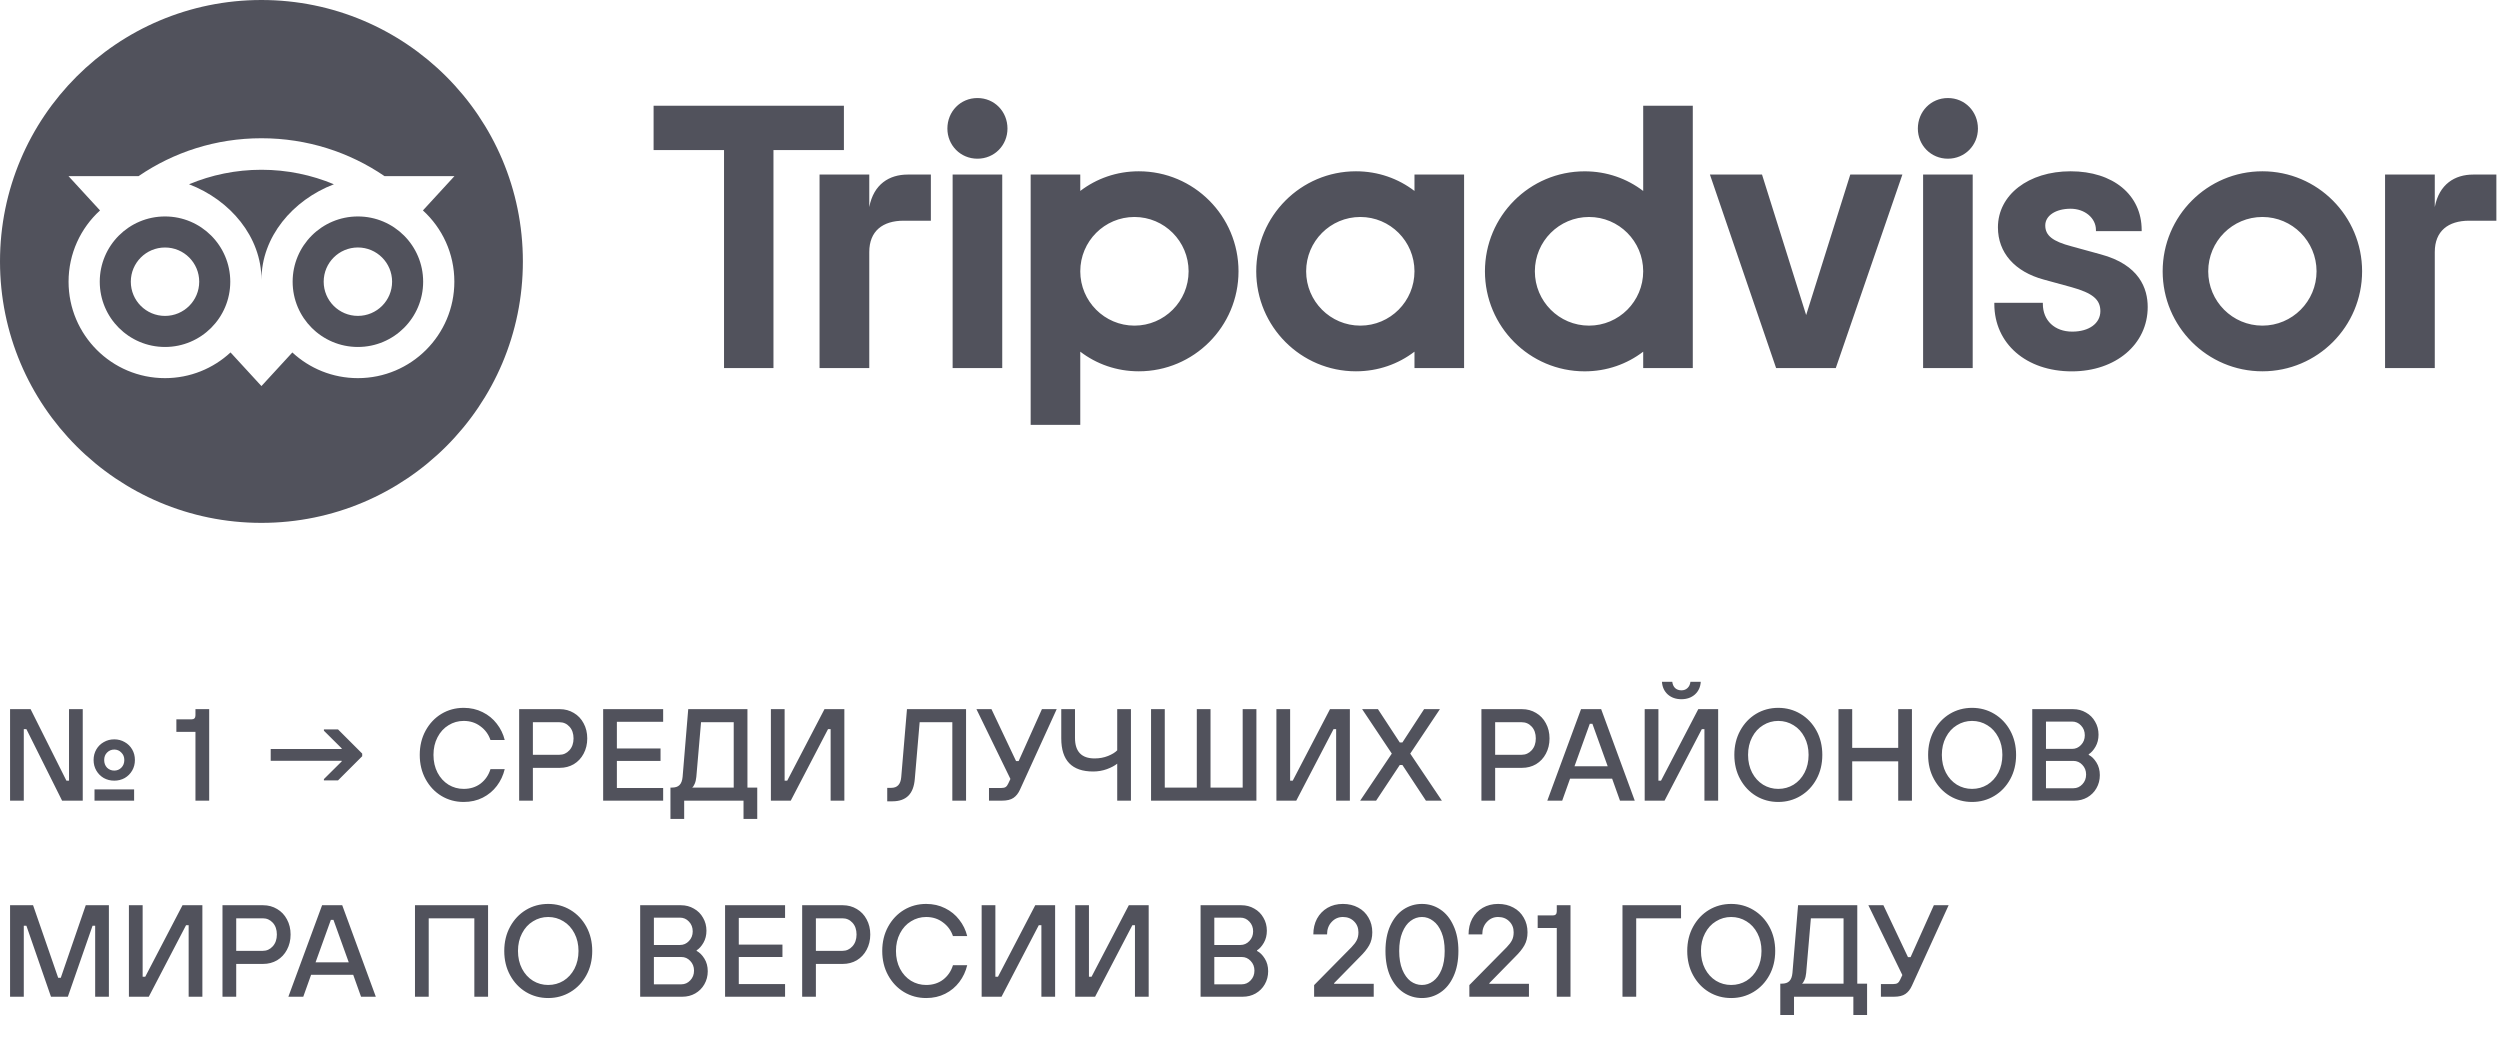
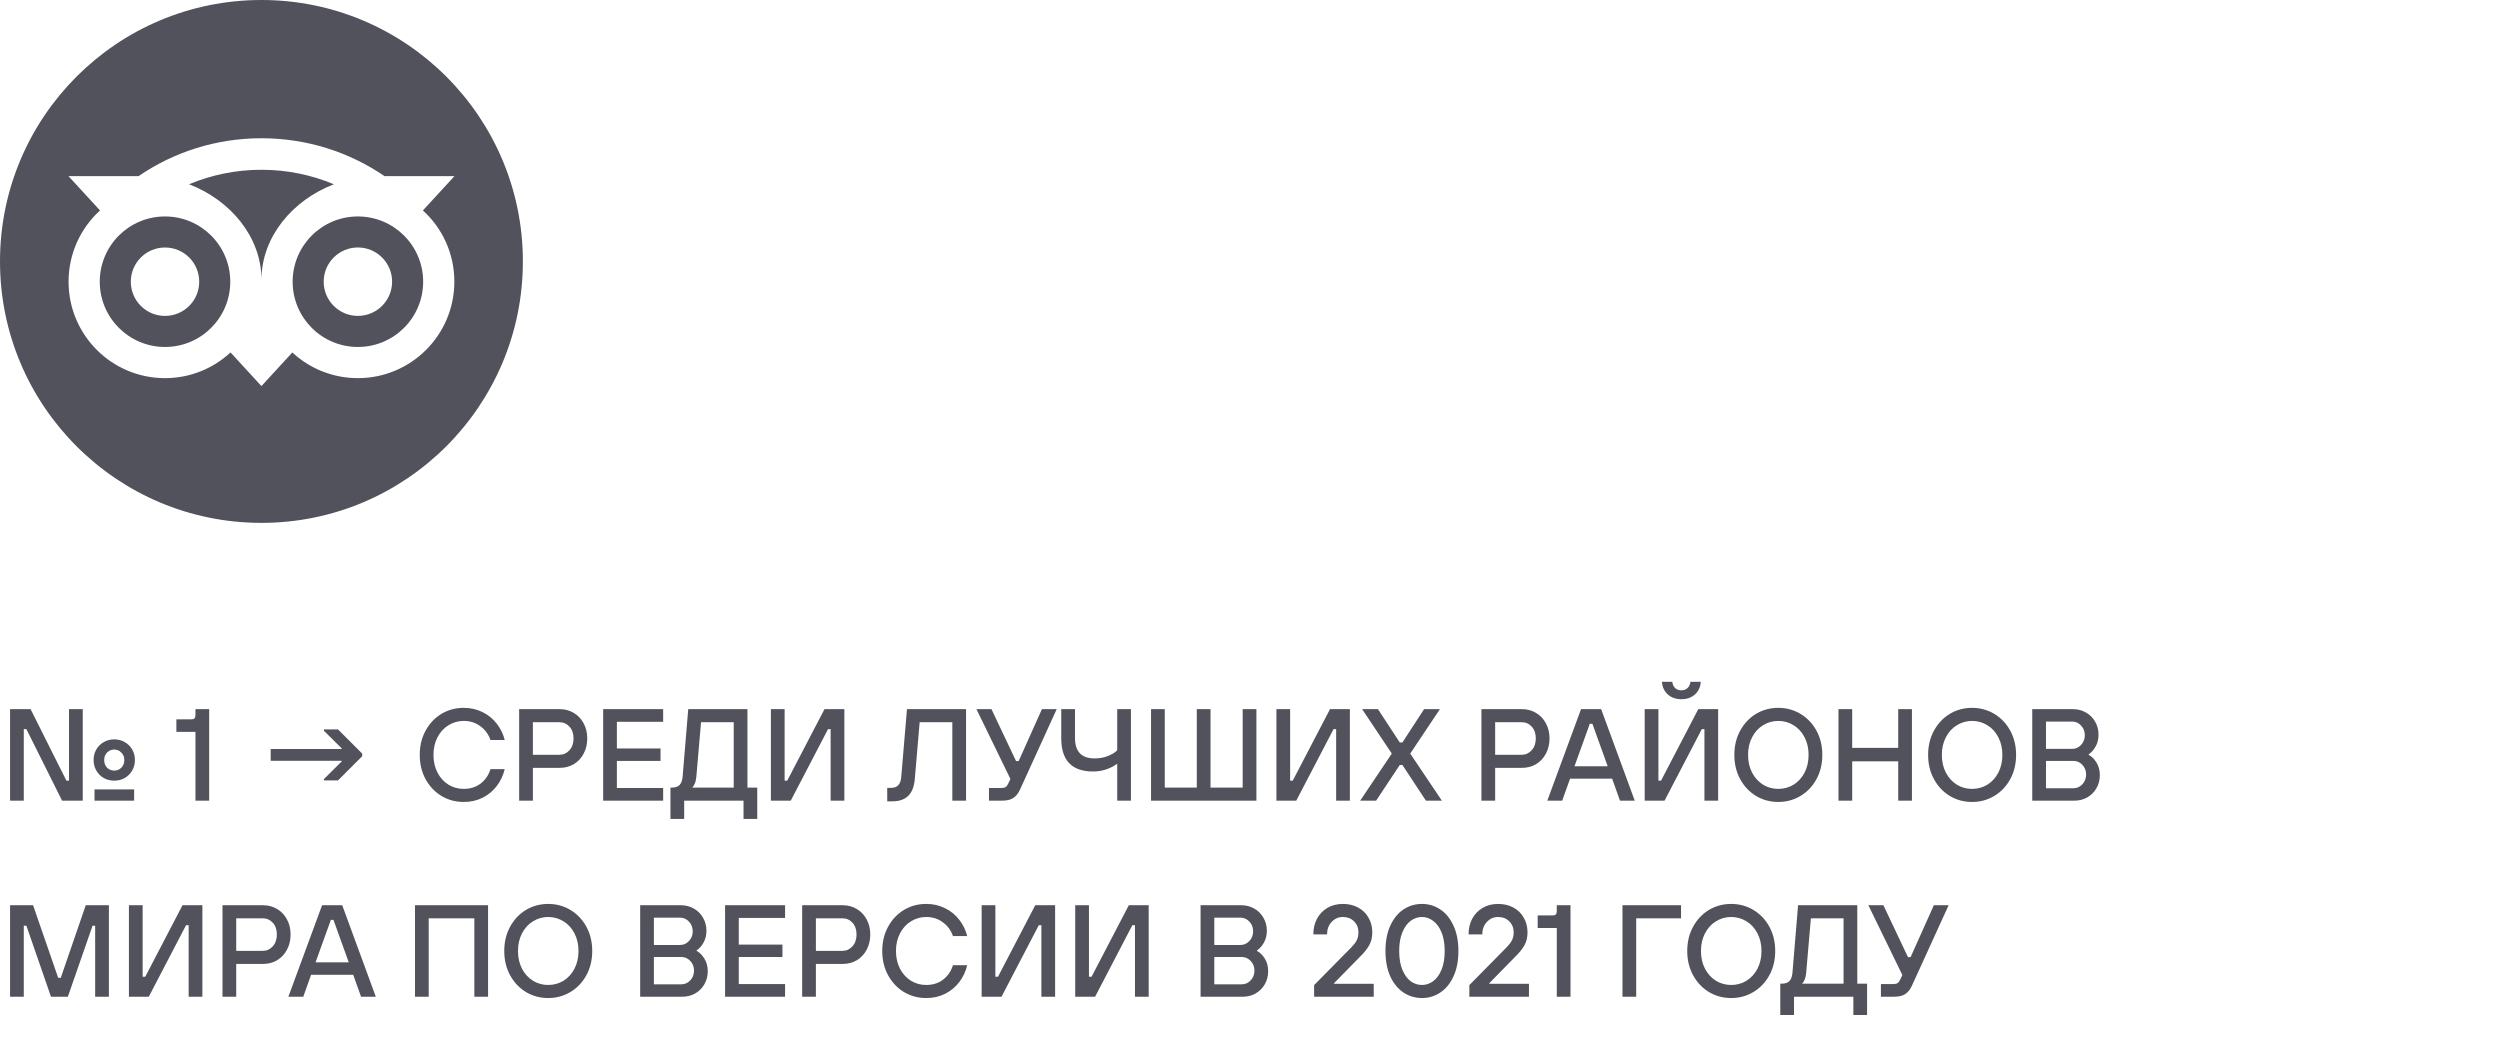
<svg xmlns="http://www.w3.org/2000/svg" width="306" height="128" viewBox="0 0 306 128" fill="none">
  <path fill-rule="evenodd" clip-rule="evenodd" d="M64 32C64 49.673 49.673 64 32 64C14.327 64 0 49.673 0 32C0 14.327 14.327 0 32 0C49.673 0 64 14.327 64 32ZM55.627 21.556L51.765 25.757C54.132 27.913 55.616 31.024 55.612 34.481C55.612 40.999 50.321 46.284 43.803 46.284C40.706 46.284 37.889 45.093 35.783 43.141L32 47.256L28.217 43.138C26.111 45.09 23.291 46.284 20.194 46.284C13.676 46.284 8.392 40.999 8.392 34.481C8.392 31.027 9.875 27.917 12.242 25.757L8.381 21.556H16.965C21.245 18.632 26.408 16.922 32 16.922C37.599 16.922 42.776 18.628 47.063 21.556H55.627ZM12.21 34.481C12.21 38.894 15.786 42.469 20.198 42.469C24.61 42.469 28.185 38.894 28.185 34.481C28.185 30.069 24.61 26.494 20.198 26.494C15.786 26.494 12.21 30.069 12.21 34.481ZM23.137 22.554C28.182 24.481 32.004 28.993 32.004 34.249C32.004 28.993 35.826 24.485 40.867 22.554C38.139 21.413 35.143 20.78 32 20.78C28.857 20.78 25.865 21.413 23.137 22.554ZM35.819 34.481C35.819 38.894 39.394 42.469 43.806 42.469C48.218 42.469 51.794 38.894 51.794 34.481C51.794 30.069 48.218 26.494 43.806 26.494C39.394 26.494 35.819 30.069 35.819 34.481ZM39.619 34.478C39.619 32.164 41.493 30.291 43.806 30.291C46.12 30.291 47.993 32.168 47.993 34.478C47.993 36.791 46.12 38.665 43.806 38.665C41.493 38.665 39.619 36.791 39.619 34.478ZM20.198 38.668C22.511 38.668 24.384 36.795 24.384 34.481C24.384 32.168 22.511 30.291 20.198 30.294C17.884 30.294 16.011 32.168 16.011 34.481C16.011 36.795 17.884 38.668 20.198 38.668Z" fill="#51525C" />
-   <path d="M106.399 25.347V21.367H100.313V45.048H106.399V30.848C106.399 28.277 108.043 27.014 110.607 27.014H113.938V21.367H111.093C108.865 21.367 106.929 22.532 106.399 25.347ZM119.638 12C117.556 12 115.96 13.649 115.96 15.737C115.96 17.776 117.556 19.425 119.638 19.425C121.72 19.425 123.315 17.776 123.315 15.737C123.315 13.649 121.72 12 119.638 12ZM116.602 45.048H122.674V21.367H116.602V45.048ZM151.594 33.207C151.594 39.968 146.13 45.448 139.389 45.448C136.669 45.448 134.202 44.554 132.225 43.044V52H126.153V21.367H132.225V23.371C134.202 21.861 136.669 20.966 139.389 20.966C146.13 20.966 151.594 26.447 151.594 33.207ZM145.485 33.207C145.485 29.537 142.515 26.558 138.855 26.558C135.195 26.558 132.225 29.537 132.225 33.207C132.225 36.878 135.195 39.857 138.855 39.857C142.515 39.857 145.485 36.882 145.485 33.207ZM257.119 31.13L253.577 30.156C251.246 29.547 250.34 28.83 250.34 27.595C250.34 26.391 251.617 25.549 253.442 25.549C255.18 25.549 256.544 26.69 256.544 28.152V28.287H262.14V28.152C262.14 23.854 258.646 20.966 253.442 20.966C248.29 20.966 244.546 23.851 244.546 27.828C244.546 30.921 246.59 33.252 250.156 34.22L253.549 35.149C256.127 35.865 257.085 36.659 257.085 38.082C257.085 39.582 255.701 40.591 253.64 40.591C251.492 40.591 250.045 39.227 250.045 37.202V37.066H244.106V37.202C244.106 42.059 248.005 45.455 253.591 45.455C258.972 45.455 262.879 42.139 262.879 37.574C262.879 35.333 261.879 32.404 257.119 31.13ZM173.132 21.367H179.204V45.048H173.132V43.044C171.155 44.554 168.688 45.448 165.968 45.448C159.227 45.448 153.763 39.968 153.763 33.207C153.763 26.447 159.227 20.966 165.968 20.966C168.688 20.966 171.155 21.861 173.132 23.371V21.367ZM173.132 33.207C173.132 29.533 170.163 26.558 166.502 26.558C162.842 26.558 159.872 29.537 159.872 33.207C159.872 36.878 162.842 39.857 166.502 39.857C170.166 39.857 173.132 36.882 173.132 33.207ZM201.127 12.939H207.198V45.051H201.127V43.047C199.149 44.557 196.683 45.452 193.963 45.452C187.222 45.452 181.757 39.971 181.757 33.211C181.757 26.45 187.222 20.97 193.963 20.97C196.683 20.97 199.149 21.864 201.127 23.374V12.939ZM201.127 33.207C201.127 29.537 198.157 26.558 194.497 26.558C190.837 26.558 187.867 29.537 187.867 33.207C187.867 36.878 190.833 39.857 194.497 39.857C198.157 39.857 201.127 36.882 201.127 33.207ZM235.387 45.048H241.459V21.367H235.387V45.048ZM238.423 12C236.341 12 234.745 13.649 234.745 15.737C234.745 17.776 236.341 19.425 238.423 19.425C240.505 19.425 242.1 17.776 242.1 15.737C242.1 13.649 240.505 12 238.423 12ZM289.121 33.207C289.121 39.968 283.657 45.448 276.916 45.448C270.175 45.448 264.71 39.968 264.71 33.207C264.71 26.447 270.175 20.966 276.916 20.966C283.657 20.966 289.121 26.447 289.121 33.207ZM283.546 33.207C283.546 29.537 280.576 26.558 276.916 26.558C273.255 26.558 270.286 29.537 270.286 33.207C270.286 36.878 273.252 39.857 276.916 39.857C280.576 39.857 283.546 36.882 283.546 33.207ZM103.29 12.939H80V18.371H88.621V45.048H94.672V18.371H103.294V12.939H103.29ZM221.073 38.562L215.671 21.367H209.294L217.395 45.048H224.701L232.851 21.367H226.474L221.073 38.562ZM298.017 25.347V21.367H291.931V45.048H298.017V30.848C298.017 28.277 299.661 27.014 302.225 27.014H305.556V21.367H302.711C300.483 21.367 298.551 22.532 298.017 25.347Z" fill="#51525C" />
  <path d="M2.912 98H1.232V86.8H3.744L8.128 95.552H8.448V86.8H10.128V98H7.6L3.232 89.248H2.912V98ZM13.984 95.552C13.515 95.552 13.088 95.445 12.704 95.232C12.32 95.008 12.016 94.704 11.792 94.32C11.568 93.936 11.456 93.504 11.456 93.024C11.456 92.544 11.568 92.112 11.792 91.728C12.016 91.344 12.32 91.045 12.704 90.832C13.088 90.608 13.515 90.496 13.984 90.496C14.453 90.496 14.88 90.608 15.264 90.832C15.648 91.045 15.952 91.344 16.176 91.728C16.4 92.112 16.512 92.544 16.512 93.024C16.512 93.504 16.4 93.936 16.176 94.32C15.952 94.704 15.648 95.008 15.264 95.232C14.88 95.445 14.453 95.552 13.984 95.552ZM13.984 94.32C14.325 94.32 14.613 94.203 14.848 93.968C15.093 93.723 15.216 93.408 15.216 93.024C15.216 92.651 15.093 92.347 14.848 92.112C14.613 91.867 14.325 91.744 13.984 91.744C13.643 91.744 13.349 91.867 13.104 92.112C12.869 92.347 12.752 92.651 12.752 93.024C12.752 93.408 12.869 93.723 13.104 93.968C13.349 94.203 13.643 94.32 13.984 94.32ZM16.416 98H11.568V96.624H16.416V98ZM23.924 98V89.584H21.588V88.048H23.444C23.764 88.048 23.924 87.883 23.924 87.552V86.8H25.604V98H23.924ZM41.374 95.52H39.646V95.36L41.822 93.2V93.12H33.134V91.68H41.822V91.6L39.646 89.44V89.28H41.374L44.334 92.24V92.56L41.374 95.52ZM56.753 98.16C55.761 98.16 54.854 97.915 54.033 97.424C53.222 96.933 52.577 96.251 52.097 95.376C51.617 94.501 51.377 93.509 51.377 92.4C51.377 91.291 51.617 90.299 52.097 89.424C52.577 88.549 53.222 87.867 54.033 87.376C54.854 86.885 55.761 86.64 56.753 86.64C57.606 86.64 58.38 86.816 59.073 87.168C59.766 87.509 60.342 87.979 60.801 88.576C61.27 89.173 61.596 89.84 61.777 90.576H60.033C59.798 89.883 59.388 89.323 58.801 88.896C58.225 88.459 57.542 88.24 56.753 88.24C56.081 88.24 55.462 88.416 54.897 88.768C54.332 89.109 53.884 89.6 53.553 90.24C53.222 90.869 53.057 91.589 53.057 92.4C53.057 93.211 53.222 93.936 53.553 94.576C53.884 95.205 54.332 95.696 54.897 96.048C55.462 96.389 56.081 96.56 56.753 96.56C57.564 96.56 58.257 96.341 58.833 95.904C59.409 95.456 59.809 94.869 60.033 94.144H61.777C61.596 94.901 61.276 95.584 60.817 96.192C60.358 96.8 59.782 97.28 59.089 97.632C58.396 97.984 57.617 98.16 56.753 98.16ZM63.544 98V86.8H68.52C69.15 86.8 69.721 86.955 70.233 87.264C70.745 87.563 71.144 87.984 71.433 88.528C71.731 89.072 71.88 89.691 71.88 90.384C71.88 91.077 71.731 91.701 71.433 92.256C71.144 92.8 70.745 93.227 70.233 93.536C69.721 93.835 69.15 93.984 68.52 93.984H65.225V98H63.544ZM68.472 92.384C68.953 92.384 69.358 92.203 69.689 91.84C70.03 91.467 70.201 90.981 70.201 90.384C70.201 89.787 70.035 89.307 69.704 88.944C69.374 88.581 68.963 88.4 68.472 88.4H65.225V92.384H68.472ZM81.17 98H73.826V86.8H81.17V88.352H75.506V91.616H80.85V93.136H75.506V96.448H81.17V98ZM82.063 100.24V96.4H82.239C82.655 96.4 82.965 96.299 83.167 96.096C83.381 95.883 83.509 95.547 83.551 95.088L84.239 86.8H91.487V96.4H92.687V100.24H91.007V98H83.743V100.24H82.063ZM89.807 96.4V88.4H85.807L85.231 95.088C85.199 95.429 85.13 95.717 85.023 95.952C84.927 96.176 84.826 96.325 84.719 96.4H89.807ZM96.789 98H94.357V86.8H96.037V95.552H96.357L100.917 86.8H103.349V98H101.669V89.248H101.349L96.789 98ZM108.597 98.08V96.432H109.093C109.829 96.432 110.234 96 110.309 95.136L111.013 86.8H118.245V98H116.565V88.4H112.565L111.973 95.328C111.898 96.267 111.631 96.96 111.173 97.408C110.714 97.856 110.069 98.08 109.237 98.08H108.597ZM127.532 86.8H129.34L124.844 96.656C124.642 97.104 124.375 97.44 124.044 97.664C123.714 97.888 123.25 98 122.652 98H121.052V96.448H122.572C122.796 96.448 122.967 96.411 123.084 96.336C123.212 96.251 123.319 96.112 123.404 95.92L123.676 95.344L119.516 86.8H121.356L124.364 93.152H124.684L127.532 86.8ZM136.747 93.472C136.448 93.717 136.027 93.941 135.483 94.144C134.949 94.336 134.389 94.432 133.803 94.432C131.2 94.432 129.899 93.083 129.899 90.384V86.8H131.579V90.32C131.579 91.995 132.379 92.832 133.979 92.832C134.576 92.832 135.125 92.731 135.627 92.528C136.128 92.325 136.501 92.096 136.747 91.84V86.8H138.427V98H136.747V93.472ZM153.784 98H140.888V86.8H142.568V96.4H146.488V86.8H148.168V96.4H152.104V86.8H153.784V98ZM158.664 98H156.232V86.8H157.912V95.552H158.232L162.792 86.8H165.224V98H163.544V89.248H163.224L158.664 98ZM168.437 98H166.485L170.357 92.24L166.725 86.8H168.661L171.333 90.88H171.653L174.309 86.8H176.245L172.613 92.24L176.485 98H174.533L171.653 93.632H171.333L168.437 98ZM181.326 98V86.8H186.302C186.931 86.8 187.502 86.955 188.014 87.264C188.526 87.563 188.926 87.984 189.214 88.528C189.512 89.072 189.662 89.691 189.662 90.384C189.662 91.077 189.512 91.701 189.214 92.256C188.926 92.8 188.526 93.227 188.014 93.536C187.502 93.835 186.931 93.984 186.302 93.984H183.006V98H181.326ZM186.254 92.384C186.734 92.384 187.139 92.203 187.47 91.84C187.811 91.467 187.982 90.981 187.982 90.384C187.982 89.787 187.816 89.307 187.486 88.944C187.155 88.581 186.744 88.4 186.254 88.4H183.006V92.384H186.254ZM200.094 98H198.286L197.326 95.312H192.174L191.214 98H189.39L193.518 86.8H195.982L200.094 98ZM194.59 88.592L192.718 93.792H196.782L194.91 88.592H194.59ZM203.742 98H201.31V86.8H202.99V95.552H203.31L207.87 86.8H210.302V98H208.622V89.248H208.302L203.742 98ZM205.806 85.584C205.134 85.584 204.579 85.392 204.142 85.008C203.705 84.613 203.465 84.096 203.422 83.456H204.686C204.729 83.787 204.846 84.043 205.038 84.224C205.241 84.405 205.497 84.496 205.806 84.496C206.105 84.496 206.35 84.405 206.542 84.224C206.745 84.043 206.867 83.787 206.91 83.456H208.174C208.131 84.096 207.891 84.613 207.454 85.008C207.017 85.392 206.467 85.584 205.806 85.584ZM217.659 98.16C216.667 98.16 215.761 97.915 214.939 97.424C214.129 96.933 213.483 96.251 213.003 95.376C212.523 94.501 212.283 93.509 212.283 92.4C212.283 91.291 212.523 90.299 213.003 89.424C213.483 88.549 214.129 87.867 214.939 87.376C215.761 86.885 216.667 86.64 217.659 86.64C218.651 86.64 219.558 86.885 220.379 87.376C221.201 87.867 221.851 88.549 222.331 89.424C222.811 90.299 223.051 91.291 223.051 92.4C223.051 93.509 222.811 94.501 222.331 95.376C221.851 96.251 221.201 96.933 220.379 97.424C219.558 97.915 218.651 98.16 217.659 98.16ZM217.659 96.56C218.342 96.56 218.966 96.389 219.531 96.048C220.097 95.696 220.545 95.205 220.875 94.576C221.206 93.936 221.371 93.211 221.371 92.4C221.371 91.589 221.206 90.869 220.875 90.24C220.545 89.6 220.097 89.109 219.531 88.768C218.966 88.416 218.342 88.24 217.659 88.24C216.987 88.24 216.369 88.416 215.803 88.768C215.238 89.109 214.79 89.6 214.459 90.24C214.129 90.869 213.963 91.589 213.963 92.4C213.963 93.211 214.129 93.936 214.459 94.576C214.79 95.205 215.238 95.696 215.803 96.048C216.369 96.389 216.987 96.56 217.659 96.56ZM226.709 98H225.029V86.8H226.709V91.536H232.341V86.8H234.021V98H232.341V93.184H226.709V98ZM241.378 98.16C240.386 98.16 239.479 97.915 238.658 97.424C237.847 96.933 237.202 96.251 236.722 95.376C236.242 94.501 236.002 93.509 236.002 92.4C236.002 91.291 236.242 90.299 236.722 89.424C237.202 88.549 237.847 87.867 238.658 87.376C239.479 86.885 240.386 86.64 241.378 86.64C242.37 86.64 243.277 86.885 244.098 87.376C244.919 87.867 245.57 88.549 246.05 89.424C246.53 90.299 246.77 91.291 246.77 92.4C246.77 93.509 246.53 94.501 246.05 95.376C245.57 96.251 244.919 96.933 244.098 97.424C243.277 97.915 242.37 98.16 241.378 98.16ZM241.378 96.56C242.061 96.56 242.685 96.389 243.25 96.048C243.815 95.696 244.263 95.205 244.594 94.576C244.925 93.936 245.09 93.211 245.09 92.4C245.09 91.589 244.925 90.869 244.594 90.24C244.263 89.6 243.815 89.109 243.25 88.768C242.685 88.416 242.061 88.24 241.378 88.24C240.706 88.24 240.087 88.416 239.522 88.768C238.957 89.109 238.509 89.6 238.178 90.24C237.847 90.869 237.682 91.589 237.682 92.4C237.682 93.211 237.847 93.936 238.178 94.576C238.509 95.205 238.957 95.696 239.522 96.048C240.087 96.389 240.706 96.56 241.378 96.56ZM248.748 98V86.8H253.74C254.326 86.8 254.854 86.939 255.324 87.216C255.804 87.483 256.177 87.856 256.444 88.336C256.721 88.805 256.86 89.333 256.86 89.92C256.86 90.475 256.737 90.965 256.492 91.392C256.246 91.819 255.969 92.128 255.66 92.32V92.4C256.012 92.571 256.326 92.88 256.604 93.328C256.881 93.765 257.02 94.283 257.02 94.88C257.02 95.467 256.881 96 256.604 96.48C256.337 96.949 255.964 97.323 255.484 97.6C255.014 97.867 254.486 98 253.9 98H248.748ZM253.628 91.664C254.054 91.664 254.417 91.504 254.716 91.184C255.025 90.864 255.18 90.469 255.18 90C255.18 89.52 255.025 89.12 254.716 88.8C254.417 88.48 254.054 88.32 253.628 88.32H250.428V91.664H253.628ZM253.788 96.48C254.214 96.48 254.577 96.32 254.876 96C255.185 95.68 255.34 95.28 255.34 94.8C255.34 94.331 255.185 93.936 254.876 93.616C254.577 93.296 254.214 93.136 253.788 93.136H250.428V96.48H253.788ZM2.912 122H1.232V110.8H4.048L7.12 119.68H7.44L10.496 110.8H13.328V122H11.648V113.312H11.328L8.304 122H6.24L3.232 113.312H2.912V122ZM18.211 122H15.779V110.8H17.459V119.552H17.779L22.339 110.8H24.771V122H23.091V113.248H22.771L18.211 122ZM27.232 122V110.8H32.208C32.837 110.8 33.408 110.955 33.92 111.264C34.432 111.563 34.832 111.984 35.12 112.528C35.419 113.072 35.568 113.691 35.568 114.384C35.568 115.077 35.419 115.701 35.12 116.256C34.832 116.8 34.432 117.227 33.92 117.536C33.408 117.835 32.837 117.984 32.208 117.984H28.912V122H27.232ZM32.16 116.384C32.64 116.384 33.045 116.203 33.376 115.84C33.717 115.467 33.888 114.981 33.888 114.384C33.888 113.787 33.723 113.307 33.392 112.944C33.061 112.581 32.651 112.4 32.16 112.4H28.912V116.384H32.16ZM46 122H44.192L43.232 119.312H38.08L37.12 122H35.296L39.424 110.8H41.888L46 122ZM40.496 112.592L38.624 117.792H42.688L40.816 112.592H40.496ZM52.474 122H50.794V110.8H59.739V122H58.059V112.4H52.474V122ZM67.097 122.16C66.105 122.16 65.198 121.915 64.377 121.424C63.566 120.933 62.921 120.251 62.441 119.376C61.961 118.501 61.721 117.509 61.721 116.4C61.721 115.291 61.961 114.299 62.441 113.424C62.921 112.549 63.566 111.867 64.377 111.376C65.198 110.885 66.105 110.64 67.097 110.64C68.089 110.64 68.995 110.885 69.817 111.376C70.638 111.867 71.289 112.549 71.769 113.424C72.249 114.299 72.489 115.291 72.489 116.4C72.489 117.509 72.249 118.501 71.769 119.376C71.289 120.251 70.638 120.933 69.817 121.424C68.995 121.915 68.089 122.16 67.097 122.16ZM67.097 120.56C67.779 120.56 68.403 120.389 68.969 120.048C69.534 119.696 69.982 119.205 70.313 118.576C70.643 117.936 70.809 117.211 70.809 116.4C70.809 115.589 70.643 114.869 70.313 114.24C69.982 113.6 69.534 113.109 68.969 112.768C68.403 112.416 67.779 112.24 67.097 112.24C66.425 112.24 65.806 112.416 65.241 112.768C64.675 113.109 64.227 113.6 63.897 114.24C63.566 114.869 63.401 115.589 63.401 116.4C63.401 117.211 63.566 117.936 63.897 118.576C64.227 119.205 64.675 119.696 65.241 120.048C65.806 120.389 66.425 120.56 67.097 120.56ZM78.357 122V110.8H83.349C83.936 110.8 84.464 110.939 84.933 111.216C85.413 111.483 85.786 111.856 86.053 112.336C86.33 112.805 86.469 113.333 86.469 113.92C86.469 114.475 86.346 114.965 86.101 115.392C85.856 115.819 85.578 116.128 85.269 116.32V116.4C85.621 116.571 85.936 116.88 86.213 117.328C86.49 117.765 86.629 118.283 86.629 118.88C86.629 119.467 86.49 120 86.213 120.48C85.946 120.949 85.573 121.323 85.093 121.6C84.624 121.867 84.096 122 83.509 122H78.357ZM83.237 115.664C83.664 115.664 84.026 115.504 84.325 115.184C84.634 114.864 84.789 114.469 84.789 114C84.789 113.52 84.634 113.12 84.325 112.8C84.026 112.48 83.664 112.32 83.237 112.32H80.037V115.664H83.237ZM83.397 120.48C83.824 120.48 84.186 120.32 84.485 120C84.794 119.68 84.949 119.28 84.949 118.8C84.949 118.331 84.794 117.936 84.485 117.616C84.186 117.296 83.824 117.136 83.397 117.136H80.037V120.48H83.397ZM96.092 122H88.748V110.8H96.092V112.352H90.428V115.616H95.772V117.136H90.428V120.448H96.092V122ZM98.185 122V110.8H103.161C103.79 110.8 104.361 110.955 104.873 111.264C105.385 111.563 105.785 111.984 106.073 112.528C106.372 113.072 106.521 113.691 106.521 114.384C106.521 115.077 106.372 115.701 106.073 116.256C105.785 116.8 105.385 117.227 104.873 117.536C104.361 117.835 103.79 117.984 103.161 117.984H99.865V122H98.185ZM103.113 116.384C103.593 116.384 103.998 116.203 104.329 115.84C104.67 115.467 104.841 114.981 104.841 114.384C104.841 113.787 104.676 113.307 104.345 112.944C104.014 112.581 103.604 112.4 103.113 112.4H99.865V116.384H103.113ZM113.362 122.16C112.37 122.16 111.464 121.915 110.642 121.424C109.832 120.933 109.186 120.251 108.706 119.376C108.226 118.501 107.986 117.509 107.986 116.4C107.986 115.291 108.226 114.299 108.706 113.424C109.186 112.549 109.832 111.867 110.642 111.376C111.464 110.885 112.37 110.64 113.362 110.64C114.216 110.64 114.989 110.816 115.682 111.168C116.376 111.509 116.952 111.979 117.41 112.576C117.88 113.173 118.205 113.84 118.386 114.576H116.642C116.408 113.883 115.997 113.323 115.41 112.896C114.834 112.459 114.152 112.24 113.362 112.24C112.69 112.24 112.072 112.416 111.506 112.768C110.941 113.109 110.493 113.6 110.162 114.24C109.832 114.869 109.666 115.589 109.666 116.4C109.666 117.211 109.832 117.936 110.162 118.576C110.493 119.205 110.941 119.696 111.506 120.048C112.072 120.389 112.69 120.56 113.362 120.56C114.173 120.56 114.866 120.341 115.442 119.904C116.018 119.456 116.418 118.869 116.642 118.144H118.386C118.205 118.901 117.885 119.584 117.426 120.192C116.968 120.8 116.392 121.28 115.698 121.632C115.005 121.984 114.226 122.16 113.362 122.16ZM122.586 122H120.154V110.8H121.834V119.552H122.154L126.714 110.8H129.146V122H127.466V113.248H127.146L122.586 122ZM134.039 122H131.607V110.8H133.287V119.552H133.607L138.167 110.8H140.599V122H138.919V113.248H138.599L134.039 122ZM146.951 122V110.8H151.943C152.529 110.8 153.057 110.939 153.527 111.216C154.007 111.483 154.38 111.856 154.647 112.336C154.924 112.805 155.063 113.333 155.063 113.92C155.063 114.475 154.94 114.965 154.695 115.392C154.449 115.819 154.172 116.128 153.863 116.32V116.4C154.215 116.571 154.529 116.88 154.807 117.328C155.084 117.765 155.223 118.283 155.223 118.88C155.223 119.467 155.084 120 154.807 120.48C154.54 120.949 154.167 121.323 153.687 121.6C153.217 121.867 152.689 122 152.103 122H146.951ZM151.831 115.664C152.257 115.664 152.62 115.504 152.919 115.184C153.228 114.864 153.383 114.469 153.383 114C153.383 113.52 153.228 113.12 152.919 112.8C152.62 112.48 152.257 112.32 151.831 112.32H148.631V115.664H151.831ZM151.991 120.48C152.417 120.48 152.78 120.32 153.079 120C153.388 119.68 153.543 119.28 153.543 118.8C153.543 118.331 153.388 117.936 153.079 117.616C152.78 117.296 152.417 117.136 151.991 117.136H148.631V120.48H151.991ZM160.848 122V120.576L165.424 115.936C165.723 115.627 165.936 115.344 166.064 115.088C166.203 114.821 166.272 114.496 166.272 114.112C166.272 113.568 166.091 113.12 165.728 112.768C165.376 112.416 164.923 112.24 164.368 112.24C163.824 112.24 163.365 112.443 162.992 112.848C162.619 113.243 162.432 113.749 162.432 114.368H160.752C160.752 113.653 160.901 113.013 161.2 112.448C161.509 111.883 161.936 111.44 162.48 111.12C163.035 110.8 163.664 110.64 164.368 110.64C165.072 110.64 165.696 110.789 166.24 111.088C166.784 111.376 167.205 111.787 167.504 112.32C167.813 112.843 167.968 113.44 167.968 114.112C167.968 114.731 167.84 115.264 167.584 115.712C167.339 116.149 166.96 116.619 166.448 117.12L163.296 120.336V120.416H168.144V122H160.848ZM174.045 122.16C173.224 122.16 172.472 121.936 171.789 121.488C171.117 121.04 170.579 120.384 170.173 119.52C169.779 118.645 169.581 117.605 169.581 116.4C169.581 115.195 169.779 114.16 170.173 113.296C170.579 112.421 171.117 111.76 171.789 111.312C172.472 110.864 173.224 110.64 174.045 110.64C174.867 110.64 175.613 110.864 176.285 111.312C176.968 111.76 177.507 112.421 177.901 113.296C178.307 114.16 178.509 115.195 178.509 116.4C178.509 117.605 178.307 118.645 177.901 119.52C177.507 120.384 176.968 121.04 176.285 121.488C175.613 121.936 174.867 122.16 174.045 122.16ZM174.045 120.56C174.547 120.56 175.005 120.405 175.421 120.096C175.848 119.776 176.189 119.307 176.445 118.688C176.701 118.059 176.829 117.296 176.829 116.4C176.829 115.504 176.701 114.747 176.445 114.128C176.189 113.499 175.848 113.029 175.421 112.72C175.005 112.4 174.547 112.24 174.045 112.24C173.544 112.24 173.08 112.4 172.653 112.72C172.237 113.029 171.901 113.499 171.645 114.128C171.389 114.747 171.261 115.504 171.261 116.4C171.261 117.296 171.389 118.059 171.645 118.688C171.901 119.307 172.237 119.776 172.653 120.096C173.08 120.405 173.544 120.56 174.045 120.56ZM179.848 122V120.576L184.424 115.936C184.723 115.627 184.936 115.344 185.064 115.088C185.203 114.821 185.272 114.496 185.272 114.112C185.272 113.568 185.091 113.12 184.728 112.768C184.376 112.416 183.923 112.24 183.368 112.24C182.824 112.24 182.365 112.443 181.992 112.848C181.619 113.243 181.432 113.749 181.432 114.368H179.752C179.752 113.653 179.901 113.013 180.2 112.448C180.509 111.883 180.936 111.44 181.48 111.12C182.035 110.8 182.664 110.64 183.368 110.64C184.072 110.64 184.696 110.789 185.24 111.088C185.784 111.376 186.205 111.787 186.504 112.32C186.813 112.843 186.968 113.44 186.968 114.112C186.968 114.731 186.84 115.264 186.584 115.712C186.339 116.149 185.96 116.619 185.448 117.12L182.296 120.336V120.416H187.144V122H179.848ZM190.549 122V113.584H188.213V112.048H190.069C190.389 112.048 190.549 111.883 190.549 111.552V110.8H192.229V122H190.549ZM200.271 122H198.591V110.8H205.759V112.4H200.271V122ZM211.894 122.16C210.902 122.16 209.995 121.915 209.174 121.424C208.363 120.933 207.718 120.251 207.238 119.376C206.758 118.501 206.518 117.509 206.518 116.4C206.518 115.291 206.758 114.299 207.238 113.424C207.718 112.549 208.363 111.867 209.174 111.376C209.995 110.885 210.902 110.64 211.894 110.64C212.886 110.64 213.792 110.885 214.614 111.376C215.435 111.867 216.086 112.549 216.566 113.424C217.046 114.299 217.286 115.291 217.286 116.4C217.286 117.509 217.046 118.501 216.566 119.376C216.086 120.251 215.435 120.933 214.614 121.424C213.792 121.915 212.886 122.16 211.894 122.16ZM211.894 120.56C212.576 120.56 213.2 120.389 213.766 120.048C214.331 119.696 214.779 119.205 215.11 118.576C215.44 117.936 215.606 117.211 215.606 116.4C215.606 115.589 215.44 114.869 215.11 114.24C214.779 113.6 214.331 113.109 213.766 112.768C213.2 112.416 212.576 112.24 211.894 112.24C211.222 112.24 210.603 112.416 210.038 112.768C209.472 113.109 209.024 113.6 208.694 114.24C208.363 114.869 208.198 115.589 208.198 116.4C208.198 117.211 208.363 117.936 208.694 118.576C209.024 119.205 209.472 119.696 210.038 120.048C210.603 120.389 211.222 120.56 211.894 120.56ZM217.907 124.24V120.4H218.083C218.499 120.4 218.808 120.299 219.011 120.096C219.224 119.883 219.352 119.547 219.395 119.088L220.083 110.8H227.331V120.4H228.531V124.24H226.851V122H219.587V124.24H217.907ZM225.651 120.4V112.4H221.651L221.075 119.088C221.043 119.429 220.974 119.717 220.867 119.952C220.771 120.176 220.67 120.325 220.563 120.4H225.651ZM236.704 110.8H238.512L234.016 120.656C233.814 121.104 233.547 121.44 233.216 121.664C232.886 121.888 232.422 122 231.824 122H230.224V120.448H231.744C231.968 120.448 232.139 120.411 232.256 120.336C232.384 120.251 232.491 120.112 232.576 119.92L232.848 119.344L228.688 110.8H230.528L233.536 117.152H233.856L236.704 110.8Z" fill="#51525C" />
</svg>